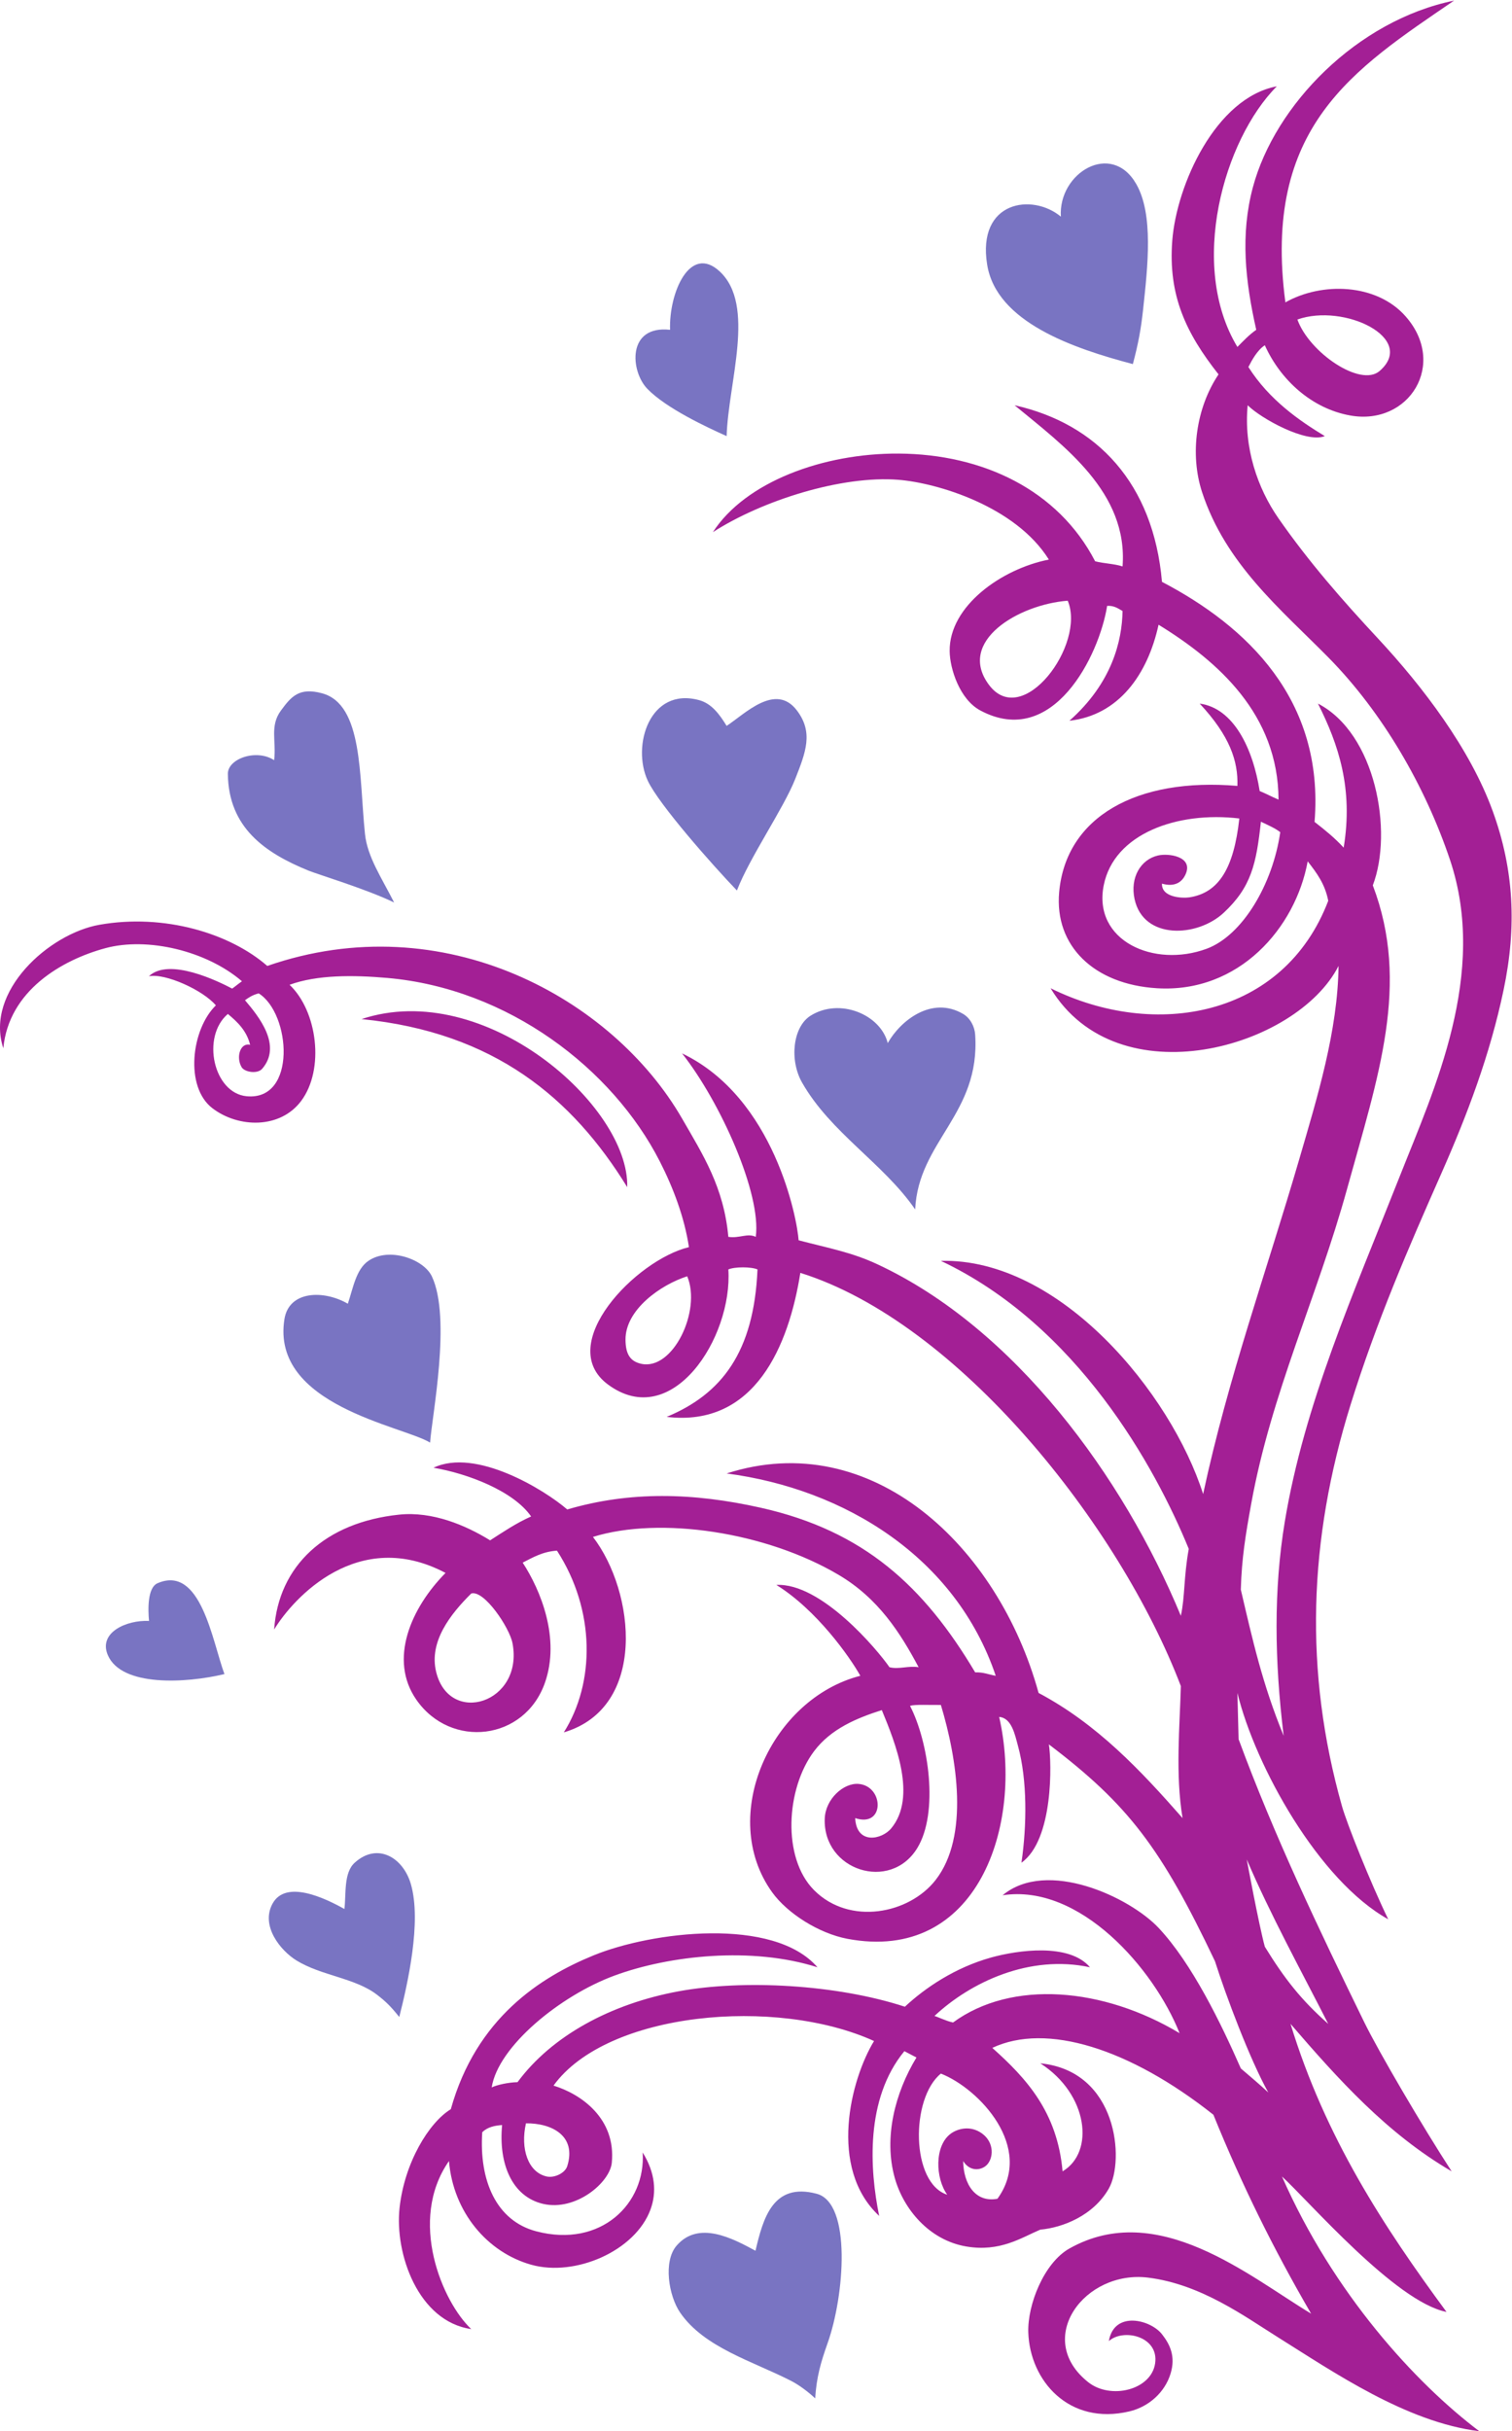
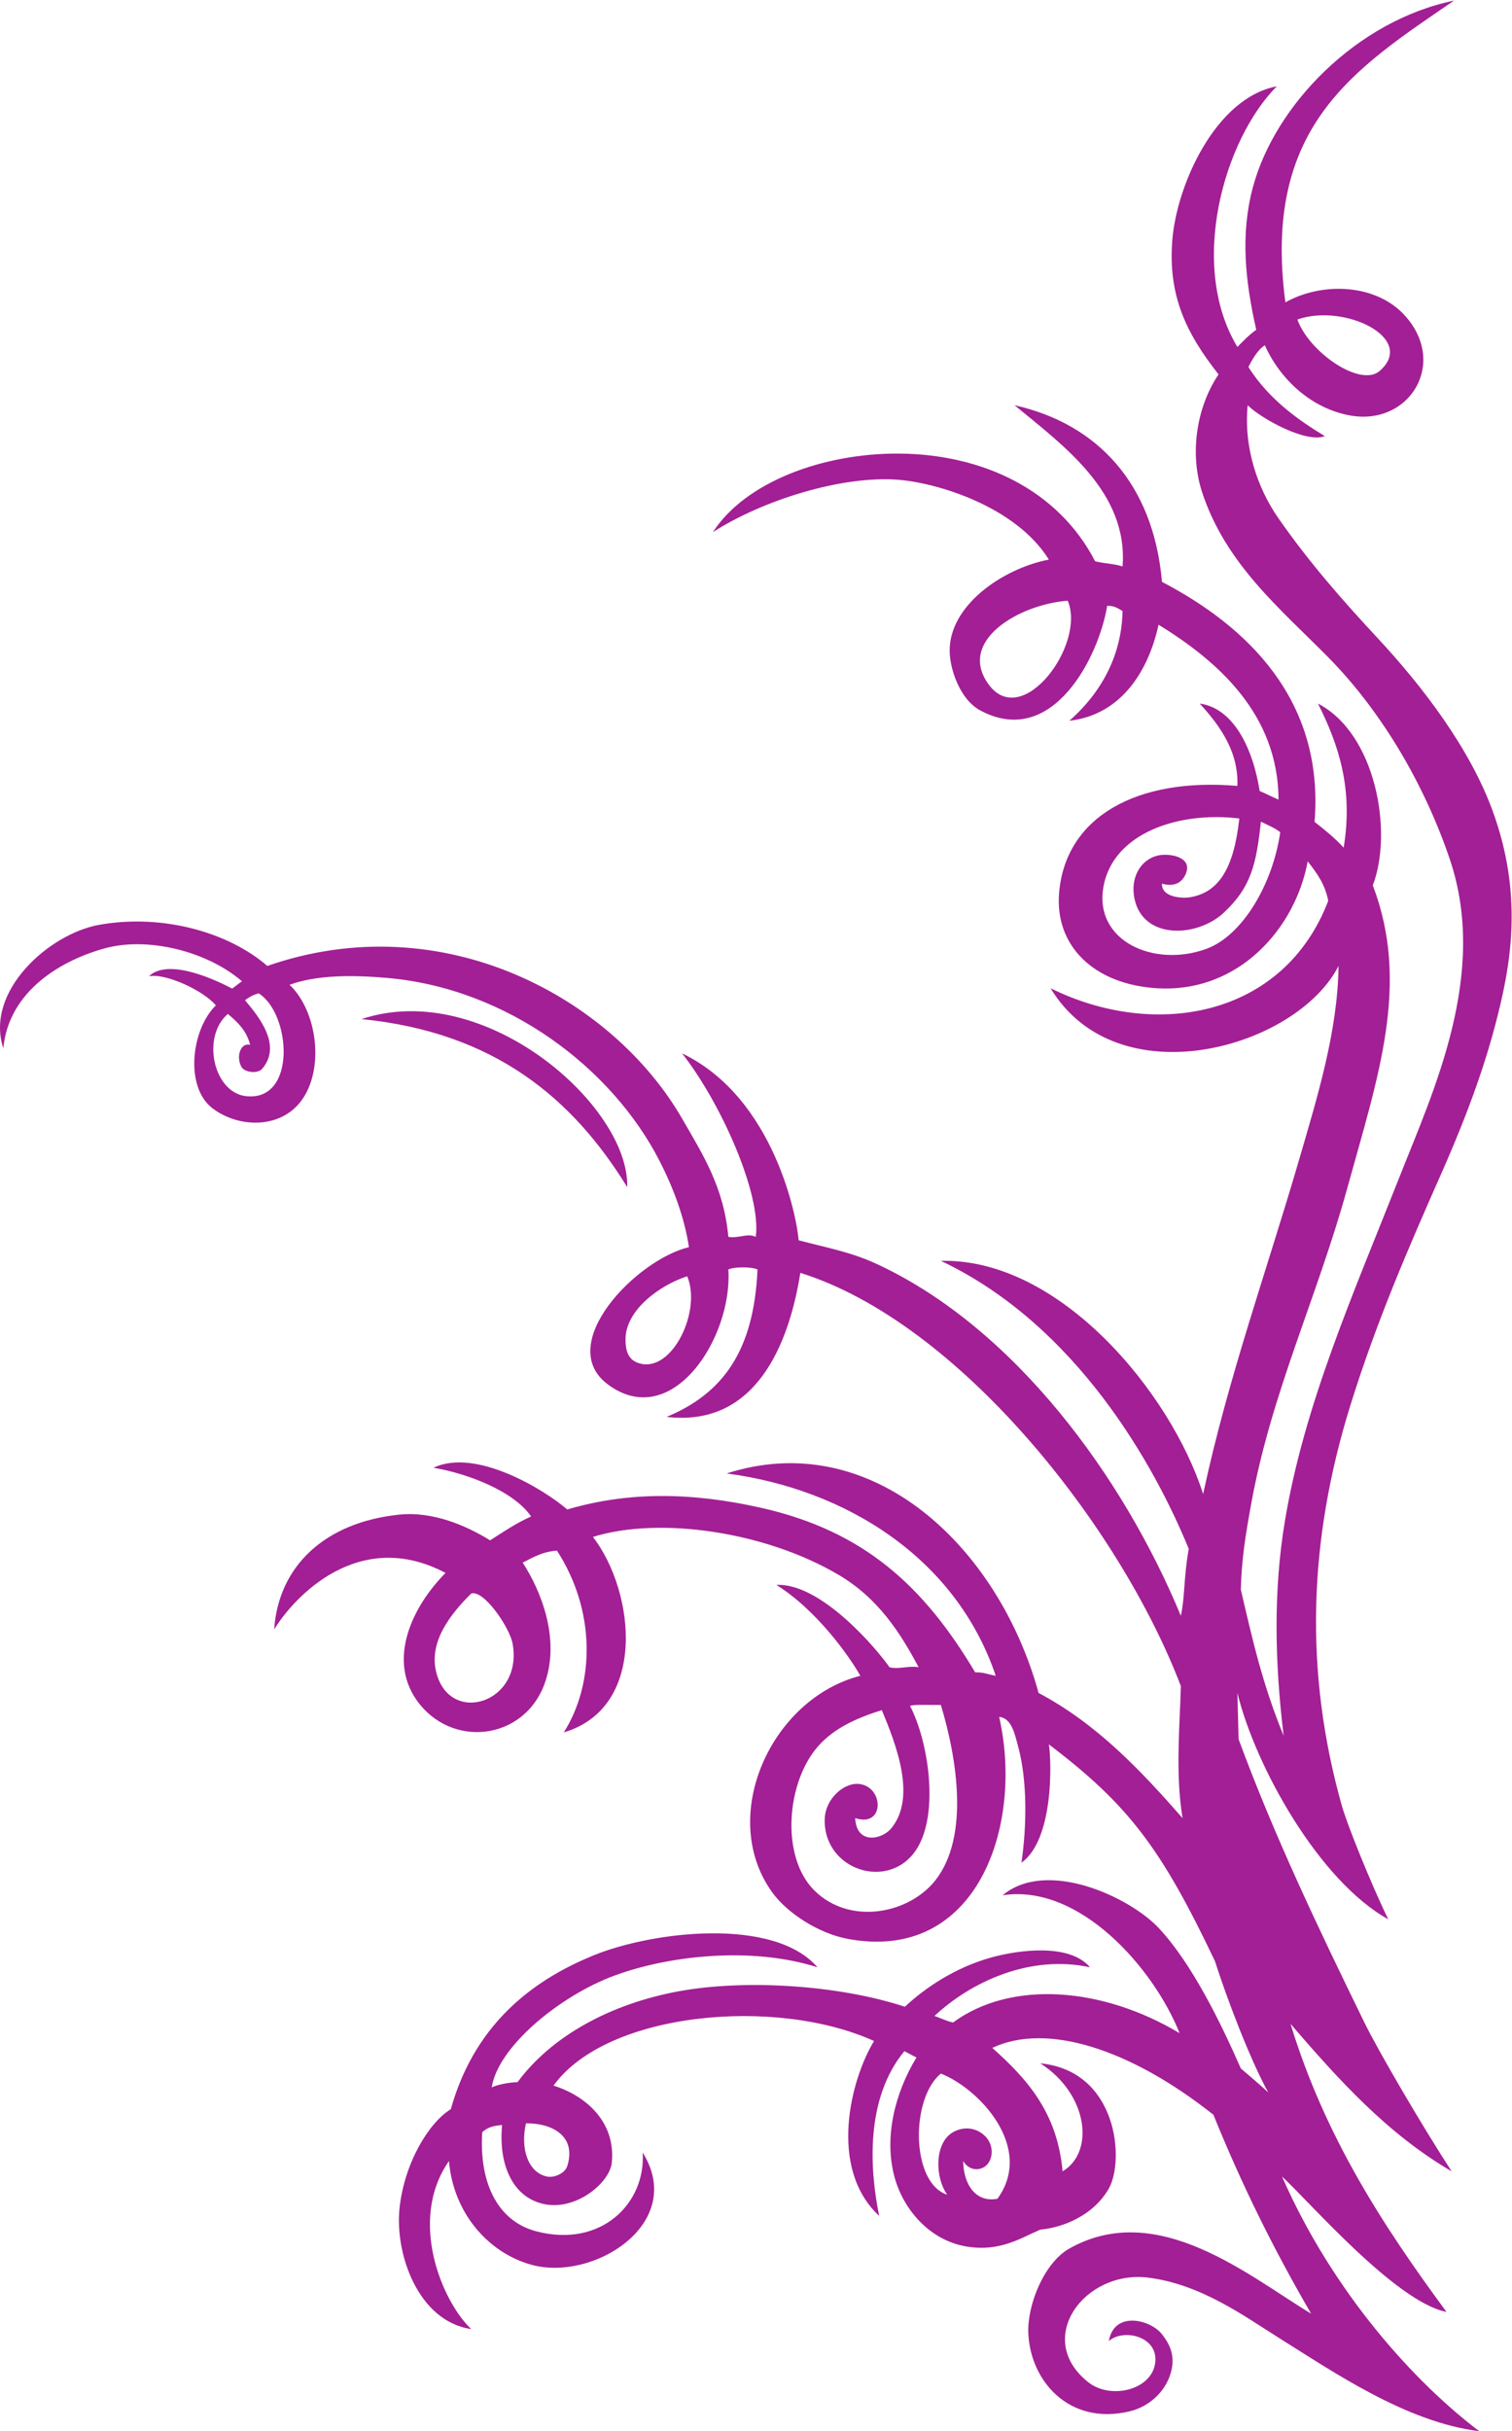
<svg xmlns="http://www.w3.org/2000/svg" viewBox="0 0 543.707 873.92" height="873.92" width="543.707" xml:space="preserve" id="svg2" version="1.1">
  <defs id="defs6" />
  <g transform="matrix(1.333,0,0,-1.333,0,873.92)" id="g10">
    <g transform="scale(0.1)" id="g12">
-       <path id="path14" style="fill:#7974c2;fill-opacity:1;fill-rule:evenodd;stroke:none" d="m 3056.02,5574.2 c -159,42.07 -367.86,112.21 -393.03,268.18 -27.76,172.07 121.97,193.54 198.83,129.45 -7.46,117.66 136.24,205.27 203.43,87.85 46.79,-81.75 31.05,-221.01 18.5,-337.53 -5.72,-53.07 -12.94,-92.51 -27.73,-147.95 z M 2199.03,88.516 c -14.71,14.218 -41.59,35.195 -63.94,46.699 -104.04,53.496 -235.63,89.98 -300.54,184.941 -30.52,44.629 -46.1,137.871 -9.25,180.332 59.25,68.242 150.16,19.981 212.7,-13.867 20.55,86.68 46.51,185.098 165.09,153.692 95.09,-25.176 74.74,-275.586 29.68,-402.305 -18.93,-53.242 -30.02,-92.227 -33.74,-149.492 z M 1077.05,1116.91 c -23.7,29.89 -37.6,42.78 -60.11,60.12 -59.073,45.49 -150.124,50.96 -217.327,92.46 -42.851,26.47 -96.843,92.74 -64.718,152.58 35.375,65.92 140.078,16.45 194.191,-13.87 4.934,40.67 -2.406,97.6 27.746,124.83 61.818,55.84 130.768,13.57 151.448,-57.39 29.78,-102.14 -9.01,-271.03 -31.23,-358.73 z m -471.62,924.75 c -103.742,-24.86 -277.262,-34.78 -314.422,50.86 -26.5,61.05 49.976,95.41 110.972,92.46 -2.738,30.1 -4.683,89.75 23.118,101.74 116.761,50.33 147.492,-155.96 180.332,-245.06 z m 554.84,624.2 c -74.17,45.35 -430.028,100.12 -393.008,332.91 12.285,77.27 106.211,79.14 171.074,41.62 14.367,42.66 22.144,92.75 55.48,115.59 55.734,38.14 149.134,4.63 171.074,-41.62 53.53,-112.76 -0.09,-379.16 -4.62,-448.5 z M 2394.81,3743.2 c 33.67,59.93 118.48,128.57 203.44,78.59 18.82,-11.07 30.89,-33.44 32.38,-55.49 14.51,-214.74 -153.17,-287.09 -161.84,-471.61 -85.91,124.7 -227.94,206.51 -305.16,342.16 -34.47,60.51 -24.99,150.23 23.12,180.32 78.63,49.19 188.84,2.94 208.06,-73.97 z m -434.62,855.39 c 48.78,31.82 131.76,117.77 189.57,41.61 45,-59.28 23.91,-112.68 -4.62,-184.95 -31.29,-79.24 -123.15,-211.9 -157.22,-300.54 -64.87,67.45 -210.46,231.82 -240.43,295.91 -43.95,94.02 4.93,253.86 138.71,217.32 33.13,-9.04 54.34,-37.34 73.99,-69.35 z m -897.01,-476.25 c -74.543,36.07 -205.196,75.51 -230.535,85.8 -117.934,47.93 -216.204,116.15 -217.973,260.98 -0.496,41.11 77.129,68.32 124.844,36.98 6.312,51.16 -12.485,92.19 18.496,134.1 27.277,36.9 48.414,63.2 110.965,46.24 110.91,-30.09 99.515,-224.69 115.593,-379.15 6.461,-62 44.33,-117.2 78.61,-184.95 z m 878.51,1701.54 c 97.67,-91.15 22.98,-298.38 18.5,-443.88 -52.97,23.77 -162.69,74.65 -213.92,127.54 -46.1,47.62 -55.31,172.19 61.33,159.12 -3.41,99.55 53.6,232.33 134.09,157.22 v 0" />
-       <path id="path16" style="fill:#a31f95;fill-opacity:1;fill-rule:evenodd;stroke:none" d="m 3922.56,6554.43 c -271.79,-185.68 -517.77,-340.09 -455.05,-813.78 98.18,55.46 245.05,51.41 323.66,-37 114.42,-128.65 10.38,-295.94 -147.95,-268.17 -105.36,18.48 -189.7,97.14 -231.19,189.57 -20.45,-13.45 -34.71,-39.86 -44.32,-58.75 56.44,-88.97 137.85,-144.91 206.16,-186.3 -50.01,-20.05 -172.15,47.37 -208.09,83.22 -10.96,-114.12 26.35,-223.55 83.24,-305.16 82.59,-118.45 171.88,-220.18 268.18,-323.67 120.99,-130.03 248.3,-296.93 309.61,-465.6 57.58,-158.45 64.93,-311.85 29.49,-481.48 -36.78,-176.02 -98.83,-338.93 -168.03,-495.52 -89.16,-201.75 -174.62,-398.24 -245.05,-624.21 -113.2,-363.19 -125.88,-718.15 -23.12,-1081.95 13.34,-47.25 75.92,-204.24 124.84,-305.18 -186.83,103.85 -358.1,411.27 -406.88,610.33 l 3.23,-124.67 c 96.68,-262.26 216.46,-512.44 338.92,-763.08 38.92,-79.67 157.73,-282.346 235.81,-402.268 -175.17,102.246 -306.13,248.711 -434.64,397.658 93.39,-305.803 251.41,-546.975 420.78,-776.799 -137.48,26.895 -373,300.762 -443.88,365.274 C 3597.26,370.723 3818.69,129.727 3990.53,0 c -196.4,24.102 -392.68,159.18 -541.51,252.266 -91.49,57.226 -208.77,143.886 -351.41,161.816 -171.5,21.582 -310.11,-164.687 -161.82,-282.031 60.04,-47.52 169.72,-21.406 180.32,50.84 10.69,72.89 -85.58,95.254 -124.84,60.117 14.06,82.734 112.32,58.125 143.33,18.496 21.55,-27.539 37.33,-59.688 23.13,-106.328 -15.37,-50.508 -58.85,-89.375 -110.97,-101.739 -163.6,-38.77 -268.46,83.379 -272.8,212.696 -2.5,74.863 42.35,187.988 110.96,226.562 238.13,133.868 484.84,-75.039 651.97,-175.703 -102.73,176.719 -187.12,347.969 -263.57,536.348 -225.68,178.67 -450.44,249.18 -596.46,180.33 91.94,-82.205 175.45,-172.85 189.57,-332.908 87.28,51.562 69.31,208.398 -60.1,291.289 209.28,-20.606 227.65,-262.168 184.94,-337.52 -41.41,-73.086 -124.41,-105.586 -184.94,-110.976 -51.54,-21.875 -108.53,-60.899 -199.6,-45.45 -99.97,16.954 -169.5,100.586 -193.09,185.157 -30.34,108.73 1,229.668 58.62,324.488 l -32.6,17.07 c -106.29,-129 -93.48,-319.644 -67.97,-444.293 -138.82,129.356 -76.51,368.985 -13.87,471.643 -264.25,120.04 -720.7,79.06 -864.64,-120.217 73.66,-22.48 169,-88.223 157.21,-208.066 -5.26,-53.555 -97.23,-131.153 -184.95,-110.977 -84.62,19.473 -120.88,108.75 -110.97,212.695 -20.12,-1.445 -39.12,-5.371 -53.56,-19.296 -8.61,-129.434 37.01,-238.829 146.03,-267.364 174.41,-45.644 295.79,75.45 286.67,212.696 34.53,-55.352 37.93,-107.891 21.28,-153.496 -40.95,-112.188 -203.17,-182.461 -321.68,-149.278 -118.08,33.067 -210.55,141.289 -222.07,279.649 -111.7,-159.825 -17.68,-380.176 60.1,-453.145 -142.53,20.449 -207.17,202.539 -193.32,327.559 13.39,120.996 78.71,229.082 138.19,265.41 68.77,246.13 242.33,356.35 384.73,414.65 157.77,64.61 486.02,104.96 604.41,-31.99 -177.14,56.48 -399.43,32.09 -547.17,-22.21 -147.03,-54.06 -314.6,-191.37 -331.64,-301.661 13.93,6.758 45.46,13.672 69.64,14.082 92.59,125.389 252.31,211.469 434.63,245.039 174.79,32.19 425.81,18.63 610.33,-41.6 54.21,50.58 135.03,105.6 232.92,132.79 71.69,19.9 210.49,39.59 266.46,-26.44 -163.34,35.19 -322.27,-40.28 -419.61,-131.31 9.78,-2.66 31.61,-13.75 50.15,-17.56 158.56,116.17 405.08,94.75 611.1,-28.85 -69.42,174.55 -269.42,403.97 -477.46,371.92 119.99,99.7 342.98,-5.16 420.76,-87.88 90.16,-95.87 168.7,-257.93 221.94,-379.136 24.89,-21.368 50.09,-42.383 73.99,-64.727 -49.43,88.553 -114.03,260.173 -143.78,353.923 -145.25,305.35 -233.37,421.8 -448.08,584.69 7.7,-47.91 12.95,-257.44 -73.97,-319.04 14.75,101.48 15.9,222.34 -9.24,314.43 -8.3,30.37 -16.95,76.09 -50.88,78.61 66.67,-292.07 -58.5,-664.7 -409.59,-598.26 -76.32,14.46 -161.79,68.24 -203.08,125.84 -146.85,204.79 -2.34,521.8 238.16,583.38 -28.29,50.65 -117.51,177.42 -226.56,245.06 121,6.31 273.17,-175.47 305.17,-221.93 25.04,-6.49 51.74,4.74 78.6,0 -49.49,92.95 -108.59,185.48 -215.08,248.65 -196.44,116.46 -482.75,158.9 -663.43,102.73 114.32,-148.86 146.8,-460.49 -78.61,-527.09 84.47,133.56 85.61,329.53 -18.49,490.1 -38.87,-2.73 -64.89,-18.32 -92.47,-32.36 48.44,-74.2 101.87,-204.2 60.11,-323.65 -54.79,-156.78 -254.09,-179.24 -346.78,-46.25 -75.53,108.35 -14.95,247.5 78.6,342.14 -235.691,124.59 -410.917,-67.67 -462.374,-152.57 11.734,171.91 137.922,289.19 337.534,309.8 89.51,9.24 179,-28.52 245.06,-69.36 33.36,21.35 70.7,46.86 110.62,64.38 -47.95,69.2 -172.31,116.03 -263.29,131.39 113.9,54.39 299.53,-59.46 360.74,-112.54 169.2,49.74 339.64,45.6 522.46,4.61 278.77,-62.48 440.3,-212.62 577.99,-443.87 22.41,0.82 37.05,-6.09 55.48,-9.24 -107.93,320 -407.88,504.01 -725.92,545.61 391.81,126.05 732.78,-196.6 841.51,-591.86 158.03,-83.92 275.25,-208.71 388.4,-337.52 -19.78,117.85 -7.49,248.63 -4.62,356.02 -165.66,434.27 -600.82,981.25 -1026.48,1114.31 -31.04,-195.15 -121.77,-416.7 -360.64,-388.38 148.4,61.82 235.44,174.32 245.05,397.64 -17.07,7.46 -61.53,7.44 -78.61,0 11.92,-183.55 -151.82,-438.44 -324.88,-310.23 -145.22,107.59 75.96,336.19 218.54,370.35 -12.1,80.31 -42.31,160.06 -78.6,231.19 -127.82,250.45 -409.52,466.34 -735.18,494.73 -92.117,8.04 -189.684,8.61 -263.551,-18.5 75.082,-70.97 95.043,-227.91 31.266,-313.19 -56.797,-75.94 -169.348,-73.11 -239.332,-19.71 -75.383,57.51 -57.125,212.82 9.242,277.42 -34.926,41.41 -136.879,87.35 -180.719,78.53 54.488,51.65 187.484,-13.71 224.664,-33.26 5.461,3.53 17.984,14.03 26.43,19.7 C 557.328,3992 397.938,4029.93 284.258,3999.16 166.957,3967.43 23.688,3884.76 8.953,3729.32 -41.621,3882.75 132.578,4038.25 267.895,4062.23 c 175.214,31.06 352.55,-23.16 453.125,-110.97 476.86,165.51 932.94,-88.82 1118.94,-411.52 56.52,-98.03 112.56,-184.82 124.84,-319.04 30.03,-4.63 51.51,10.92 73.99,0 15.65,115.81 -94.84,362.78 -198.83,494.76 249.92,-119.57 310.91,-448.38 314.4,-504 82.43,-21.58 142.91,-32.2 212.7,-64.74 370.2,-172.62 662.82,-572.31 818.42,-947.87 11.41,52.2 7.47,103.86 21.36,180.41 -90.75,221.6 -300.86,602.77 -668.7,776.72 321.22,7.98 621.01,-357.11 707.45,-628.85 66.85,312.19 170.91,599.94 258.91,901.65 49.37,169.3 104.37,347.38 106.36,522.48 -112.51,-221.51 -595.8,-359.31 -776.8,-60.11 281.22,-139.26 628.97,-78.69 749.05,235.81 -8.8,45.15 -30.59,74.6 -55.48,106.34 -32.58,-179.14 -185.22,-355.87 -406.9,-342.15 -169.88,10.51 -276.48,114.48 -263.54,258.92 18.28,204.02 210.21,309.77 480.87,286.69 2.19,67.18 -20.76,135.17 -101.73,221.94 90.98,-12.08 143.48,-119.99 161.83,-235.82 15.73,-6.25 31.61,-15.01 50.86,-23.12 -1.07,229.47 -162.17,372.41 -323.66,471.63 -29.34,-134.07 -107.29,-244.05 -240.44,-258.94 115.51,102.25 141.93,216.23 143.34,295.93 -11.9,6.58 -22.05,14.92 -41.61,13.86 -21.16,-133.6 -145.93,-386.99 -342.16,-282.04 -55.51,29.69 -82.09,112.17 -82.68,159.79 -1.54,121.73 140.05,221.99 267.62,247.1 -89.93,144.06 -301.81,206.81 -405.63,215.11 -153.23,12.27 -367.85,-55.62 -500.61,-141.13 87.62,135.48 297.42,213.07 501.22,211.82 227.24,-1.39 430.41,-98.35 529.88,-290.43 23.2,-6.09 52,-6.57 73.97,-13.87 15.25,199.73 -157.94,324.71 -291.3,434.63 222.9,-49.93 374.61,-211.04 397.64,-476.24 228.13,-119.19 438.45,-317.27 411.61,-647.32 28.65,-22.24 54.11,-42.9 78.52,-69.37 26.23,158.87 -13.76,278.22 -69.35,388.41 155.32,-79.97 203.51,-344.5 147.95,-490.13 101.31,-266.34 15.08,-512.91 -69.35,-818.39 -81.23,-293.93 -204.6,-550.12 -258.94,-850.79 -14.55,-80.5 -25.43,-144.7 -27.74,-229.96 31.88,-136.32 58.34,-255.23 115.59,-394.23 -24.78,202.32 -27.37,394.18 3.06,577.67 52.44,316.25 184.47,613.03 311.35,934.29 90.92,230.18 237.67,543.15 134.09,850.77 -66.21,196.67 -181.09,396.44 -328.28,545.61 -127.94,129.66 -276.47,251.01 -340.23,445.01 -33.75,102.7 -16.28,227.74 44.32,317.9 -87.79,111.21 -136.2,212.88 -124.84,360.65 11.5,149.65 116.7,385.05 282.03,416.14 -143.56,-144.38 -239.01,-483.36 -106.33,-702.81 16.1,16.27 31.8,32.93 50.85,46.23 -29.74,131.47 -43.12,256.5 -9.24,383.77 59.29,222.7 281.38,450.27 542.89,504 z M 1692.01,3354.79 c -147.34,239.34 -358.29,417.64 -716.69,453.14 331.77,110.36 722.95,-234.19 716.69,-453.14 z M 3499.9,5694.41 c 31.62,-88.58 170.3,-183.72 221.92,-138.71 101.03,88.06 -95.8,183.42 -221.92,138.71 z m -832.28,-984.86 c 90.99,-122.48 262.44,108.95 212.69,226.58 -131.46,-9.9 -300.11,-108.88 -212.69,-226.58 z m 309.79,-540.98 c -29.58,-149.57 135.46,-223.33 277.41,-171.08 96.84,35.65 178.51,173.91 198.83,314.42 -13.66,10.7 -29.61,17.52 -52.2,28.31 -12.35,-113.59 -25.86,-176.26 -100.39,-245.63 -71.61,-66.66 -216.52,-73.18 -240.43,36.99 -12.54,57.75 16.34,106.69 63.12,117.52 29.16,6.74 93.55,-2.85 75.59,-48.15 -10.62,-26.81 -33.58,-36.79 -64.74,-27.75 -1.58,-37.99 56.19,-39.73 73.99,-36.99 78.71,12.09 119.78,77.31 134.64,212.69 -167.98,19.99 -338.32,-41.28 -365.82,-180.33 z M 665.527,3599.86 c 135.739,-12.64 118.938,223.26 32.368,277.42 -16.879,-4.33 -26.875,-11.12 -36.989,-18.49 38.211,-44.89 100.41,-122.54 46.242,-184.95 -12.621,-14.54 -47.445,-9.22 -55.484,4.61 -15.555,26.77 -3.543,66.9 23.109,60.12 -9.535,38.23 -34.007,61.54 -60.101,83.22 -72.098,-61.29 -39.031,-213.56 50.855,-221.93 z M 1687.38,2943.28 c 0.32,-39.84 13.32,-58.16 41.62,-64.73 86.31,-20.07 163.77,143.52 124.83,235.81 -71.8,-22.86 -167.08,-90.22 -166.45,-171.08 z M 1176.5,2047.85 c 35.61,-147.26 236.68,-84.51 206.06,77.03 -8,42.21 -76.75,144.44 -111.32,134.08 -55.73,-55.21 -114.49,-129.47 -94.74,-211.11 z m 1278.42,-91.91 c 49.96,-96.14 78.35,-287.27 19.56,-383.48 -72.84,-119.2 -255.05,-60.29 -249.62,79.65 2.04,52.71 50.74,96.64 91.21,93.36 68.88,-5.59 71.55,-118.95 -9.12,-92.21 3.58,-72.15 71.57,-58.38 97.1,-27.75 70.63,84.7 10.75,231.95 -25.26,319.04 -67.46,-21.58 -137.1,-50.19 -182.81,-110.98 -75.63,-100.6 -86.84,-287.2 0,-374.51 95.81,-96.31 257.11,-64.18 328.29,27.74 90.96,117.44 57.55,326.72 13.87,471.62 -30.37,-0.45 -70.3,1.89 -83.22,-2.48 z m 957.11,-649.46 c 53.65,-87.07 98.25,-143.77 171.08,-208.06 -69.7,136.81 -158.12,298.18 -219.66,443.16 -1.02,3.62 32.78,-177.32 48.58,-235.1 z M 2690.74,626.777 c 100.17,138.145 -48.96,296.875 -152.6,337.559 -82.41,-67.129 -80.96,-295.391 17.14,-326.602 -32.14,44.375 -34.92,132.09 9.56,164.649 17.39,12.734 48.41,21.66 77.73,4.726 38.08,-21.953 39.31,-64.863 21.84,-86.523 -13.58,-16.816 -46.6,-23.516 -66.16,7.93 0.84,-62.266 33.13,-112.852 92.49,-101.739 z m -1216.05,60.118 c 20.81,-4.668 49.58,9.043 55.49,27.753 25.91,82.188 -42.04,116.387 -111.33,115.586 -15.68,-68.984 5.95,-132.168 55.84,-143.339 v 0" />
+       <path id="path16" style="fill:#a31f95;fill-opacity:1;fill-rule:evenodd;stroke:none" d="m 3922.56,6554.43 c -271.79,-185.68 -517.77,-340.09 -455.05,-813.78 98.18,55.46 245.05,51.41 323.66,-37 114.42,-128.65 10.38,-295.94 -147.95,-268.17 -105.36,18.48 -189.7,97.14 -231.19,189.57 -20.45,-13.45 -34.71,-39.86 -44.32,-58.75 56.44,-88.97 137.85,-144.91 206.16,-186.3 -50.01,-20.05 -172.15,47.37 -208.09,83.22 -10.96,-114.12 26.35,-223.55 83.24,-305.16 82.59,-118.45 171.88,-220.18 268.18,-323.67 120.99,-130.03 248.3,-296.93 309.61,-465.6 57.58,-158.45 64.93,-311.85 29.49,-481.48 -36.78,-176.02 -98.83,-338.93 -168.03,-495.52 -89.16,-201.75 -174.62,-398.24 -245.05,-624.21 -113.2,-363.19 -125.88,-718.15 -23.12,-1081.95 13.34,-47.25 75.92,-204.24 124.84,-305.18 -186.83,103.85 -358.1,411.27 -406.88,610.33 l 3.23,-124.67 c 96.68,-262.26 216.46,-512.44 338.92,-763.08 38.92,-79.67 157.73,-282.346 235.81,-402.268 -175.17,102.246 -306.13,248.711 -434.64,397.658 93.39,-305.803 251.41,-546.975 420.78,-776.799 -137.48,26.895 -373,300.762 -443.88,365.274 C 3597.26,370.723 3818.69,129.727 3990.53,0 c -196.4,24.102 -392.68,159.18 -541.51,252.266 -91.49,57.226 -208.77,143.886 -351.41,161.816 -171.5,21.582 -310.11,-164.687 -161.82,-282.031 60.04,-47.52 169.72,-21.406 180.32,50.84 10.69,72.89 -85.58,95.254 -124.84,60.117 14.06,82.734 112.32,58.125 143.33,18.496 21.55,-27.539 37.33,-59.688 23.13,-106.328 -15.37,-50.508 -58.85,-89.375 -110.97,-101.739 -163.6,-38.77 -268.46,83.379 -272.8,212.696 -2.5,74.863 42.35,187.988 110.96,226.562 238.13,133.868 484.84,-75.039 651.97,-175.703 -102.73,176.719 -187.12,347.969 -263.57,536.348 -225.68,178.67 -450.44,249.18 -596.46,180.33 91.94,-82.205 175.45,-172.85 189.57,-332.908 87.28,51.562 69.31,208.398 -60.1,291.289 209.28,-20.606 227.65,-262.168 184.94,-337.52 -41.41,-73.086 -124.41,-105.586 -184.94,-110.976 -51.54,-21.875 -108.53,-60.899 -199.6,-45.45 -99.97,16.954 -169.5,100.586 -193.09,185.157 -30.34,108.73 1,229.668 58.62,324.488 l -32.6,17.07 c -106.29,-129 -93.48,-319.644 -67.97,-444.293 -138.82,129.356 -76.51,368.985 -13.87,471.643 -264.25,120.04 -720.7,79.06 -864.64,-120.217 73.66,-22.48 169,-88.223 157.21,-208.066 -5.26,-53.555 -97.23,-131.153 -184.95,-110.977 -84.62,19.473 -120.88,108.75 -110.97,212.695 -20.12,-1.445 -39.12,-5.371 -53.56,-19.296 -8.61,-129.434 37.01,-238.829 146.03,-267.364 174.41,-45.644 295.79,75.45 286.67,212.696 34.53,-55.352 37.93,-107.891 21.28,-153.496 -40.95,-112.188 -203.17,-182.461 -321.68,-149.278 -118.08,33.067 -210.55,141.289 -222.07,279.649 -111.7,-159.825 -17.68,-380.176 60.1,-453.145 -142.53,20.449 -207.17,202.539 -193.32,327.559 13.39,120.996 78.71,229.082 138.19,265.41 68.77,246.13 242.33,356.35 384.73,414.65 157.77,64.61 486.02,104.96 604.41,-31.99 -177.14,56.48 -399.43,32.09 -547.17,-22.21 -147.03,-54.06 -314.6,-191.37 -331.64,-301.661 13.93,6.758 45.46,13.672 69.64,14.082 92.59,125.389 252.31,211.469 434.63,245.039 174.79,32.19 425.81,18.63 610.33,-41.6 54.21,50.58 135.03,105.6 232.92,132.79 71.69,19.9 210.49,39.59 266.46,-26.44 -163.34,35.19 -322.27,-40.28 -419.61,-131.31 9.78,-2.66 31.61,-13.75 50.15,-17.56 158.56,116.17 405.08,94.75 611.1,-28.85 -69.42,174.55 -269.42,403.97 -477.46,371.92 119.99,99.7 342.98,-5.16 420.76,-87.88 90.16,-95.87 168.7,-257.93 221.94,-379.136 24.89,-21.368 50.09,-42.383 73.99,-64.727 -49.43,88.553 -114.03,260.173 -143.78,353.923 -145.25,305.35 -233.37,421.8 -448.08,584.69 7.7,-47.91 12.95,-257.44 -73.97,-319.04 14.75,101.48 15.9,222.34 -9.24,314.43 -8.3,30.37 -16.95,76.09 -50.88,78.61 66.67,-292.07 -58.5,-664.7 -409.59,-598.26 -76.32,14.46 -161.79,68.24 -203.08,125.84 -146.85,204.79 -2.34,521.8 238.16,583.38 -28.29,50.65 -117.51,177.42 -226.56,245.06 121,6.31 273.17,-175.47 305.17,-221.93 25.04,-6.49 51.74,4.74 78.6,0 -49.49,92.95 -108.59,185.48 -215.08,248.65 -196.44,116.46 -482.75,158.9 -663.43,102.73 114.32,-148.86 146.8,-460.49 -78.61,-527.09 84.47,133.56 85.61,329.53 -18.49,490.1 -38.87,-2.73 -64.89,-18.32 -92.47,-32.36 48.44,-74.2 101.87,-204.2 60.11,-323.65 -54.79,-156.78 -254.09,-179.24 -346.78,-46.25 -75.53,108.35 -14.95,247.5 78.6,342.14 -235.691,124.59 -410.917,-67.67 -462.374,-152.57 11.734,171.91 137.922,289.19 337.534,309.8 89.51,9.24 179,-28.52 245.06,-69.36 33.36,21.35 70.7,46.86 110.62,64.38 -47.95,69.2 -172.31,116.03 -263.29,131.39 113.9,54.39 299.53,-59.46 360.74,-112.54 169.2,49.74 339.64,45.6 522.46,4.61 278.77,-62.48 440.3,-212.62 577.99,-443.87 22.41,0.82 37.05,-6.09 55.48,-9.24 -107.93,320 -407.88,504.01 -725.92,545.61 391.81,126.05 732.78,-196.6 841.51,-591.86 158.03,-83.92 275.25,-208.71 388.4,-337.52 -19.78,117.85 -7.49,248.63 -4.62,356.02 -165.66,434.27 -600.82,981.25 -1026.48,1114.31 -31.04,-195.15 -121.77,-416.7 -360.64,-388.38 148.4,61.82 235.44,174.32 245.05,397.64 -17.07,7.46 -61.53,7.44 -78.61,0 11.92,-183.55 -151.82,-438.44 -324.88,-310.23 -145.22,107.59 75.96,336.19 218.54,370.35 -12.1,80.31 -42.31,160.06 -78.6,231.19 -127.82,250.45 -409.52,466.34 -735.18,494.73 -92.117,8.04 -189.684,8.61 -263.551,-18.5 75.082,-70.97 95.043,-227.91 31.266,-313.19 -56.797,-75.94 -169.348,-73.11 -239.332,-19.71 -75.383,57.51 -57.125,212.82 9.242,277.42 -34.926,41.41 -136.879,87.35 -180.719,78.53 54.488,51.65 187.484,-13.71 224.664,-33.26 5.461,3.53 17.984,14.03 26.43,19.7 C 557.328,3992 397.938,4029.93 284.258,3999.16 166.957,3967.43 23.688,3884.76 8.953,3729.32 -41.621,3882.75 132.578,4038.25 267.895,4062.23 c 175.214,31.06 352.55,-23.16 453.125,-110.97 476.86,165.51 932.94,-88.82 1118.94,-411.52 56.52,-98.03 112.56,-184.82 124.84,-319.04 30.03,-4.63 51.51,10.92 73.99,0 15.65,115.81 -94.84,362.78 -198.83,494.76 249.92,-119.57 310.91,-448.38 314.4,-504 82.43,-21.58 142.91,-32.2 212.7,-64.74 370.2,-172.62 662.82,-572.31 818.42,-947.87 11.41,52.2 7.47,103.86 21.36,180.41 -90.75,221.6 -300.86,602.77 -668.7,776.72 321.22,7.98 621.01,-357.11 707.45,-628.85 66.85,312.19 170.91,599.94 258.91,901.65 49.37,169.3 104.37,347.38 106.36,522.48 -112.51,-221.51 -595.8,-359.31 -776.8,-60.11 281.22,-139.26 628.97,-78.69 749.05,235.81 -8.8,45.15 -30.59,74.6 -55.48,106.34 -32.58,-179.14 -185.22,-355.87 -406.9,-342.15 -169.88,10.51 -276.48,114.48 -263.54,258.92 18.28,204.02 210.21,309.77 480.87,286.69 2.19,67.18 -20.76,135.17 -101.73,221.94 90.98,-12.08 143.48,-119.99 161.83,-235.82 15.73,-6.25 31.61,-15.01 50.86,-23.12 -1.07,229.47 -162.17,372.41 -323.66,471.63 -29.34,-134.07 -107.29,-244.05 -240.44,-258.94 115.51,102.25 141.93,216.23 143.34,295.93 -11.9,6.58 -22.05,14.92 -41.61,13.86 -21.16,-133.6 -145.93,-386.99 -342.16,-282.04 -55.51,29.69 -82.09,112.17 -82.68,159.79 -1.54,121.73 140.05,221.99 267.62,247.1 -89.93,144.06 -301.81,206.81 -405.63,215.11 -153.23,12.27 -367.85,-55.62 -500.61,-141.13 87.62,135.48 297.42,213.07 501.22,211.82 227.24,-1.39 430.41,-98.35 529.88,-290.43 23.2,-6.09 52,-6.57 73.97,-13.87 15.25,199.73 -157.94,324.71 -291.3,434.63 222.9,-49.93 374.61,-211.04 397.64,-476.24 228.13,-119.19 438.45,-317.27 411.61,-647.32 28.65,-22.24 54.11,-42.9 78.52,-69.37 26.23,158.87 -13.76,278.22 -69.35,388.41 155.32,-79.97 203.51,-344.5 147.95,-490.13 101.31,-266.34 15.08,-512.91 -69.35,-818.39 -81.23,-293.93 -204.6,-550.12 -258.94,-850.79 -14.55,-80.5 -25.43,-144.7 -27.74,-229.96 31.88,-136.32 58.34,-255.23 115.59,-394.23 -24.78,202.32 -27.37,394.18 3.06,577.67 52.44,316.25 184.47,613.03 311.35,934.29 90.92,230.18 237.67,543.15 134.09,850.77 -66.21,196.67 -181.09,396.44 -328.28,545.61 -127.94,129.66 -276.47,251.01 -340.23,445.01 -33.75,102.7 -16.28,227.74 44.32,317.9 -87.79,111.21 -136.2,212.88 -124.84,360.65 11.5,149.65 116.7,385.05 282.03,416.14 -143.56,-144.38 -239.01,-483.36 -106.33,-702.81 16.1,16.27 31.8,32.93 50.85,46.23 -29.74,131.47 -43.12,256.5 -9.24,383.77 59.29,222.7 281.38,450.27 542.89,504 z M 1692.01,3354.79 c -147.34,239.34 -358.29,417.64 -716.69,453.14 331.77,110.36 722.95,-234.19 716.69,-453.14 z M 3499.9,5694.41 c 31.62,-88.58 170.3,-183.72 221.92,-138.71 101.03,88.06 -95.8,183.42 -221.92,138.71 z m -832.28,-984.86 c 90.99,-122.48 262.44,108.95 212.69,226.58 -131.46,-9.9 -300.11,-108.88 -212.69,-226.58 z m 309.79,-540.98 c -29.58,-149.57 135.46,-223.33 277.41,-171.08 96.84,35.65 178.51,173.91 198.83,314.42 -13.66,10.7 -29.61,17.52 -52.2,28.31 -12.35,-113.59 -25.86,-176.26 -100.39,-245.63 -71.61,-66.66 -216.52,-73.18 -240.43,36.99 -12.54,57.75 16.34,106.69 63.12,117.52 29.16,6.74 93.55,-2.85 75.59,-48.15 -10.62,-26.81 -33.58,-36.79 -64.74,-27.75 -1.58,-37.99 56.19,-39.73 73.99,-36.99 78.71,12.09 119.78,77.31 134.64,212.69 -167.98,19.99 -338.32,-41.28 -365.82,-180.33 z M 665.527,3599.86 c 135.739,-12.64 118.938,223.26 32.368,277.42 -16.879,-4.33 -26.875,-11.12 -36.989,-18.49 38.211,-44.89 100.41,-122.54 46.242,-184.95 -12.621,-14.54 -47.445,-9.22 -55.484,4.61 -15.555,26.77 -3.543,66.9 23.109,60.12 -9.535,38.23 -34.007,61.54 -60.101,83.22 -72.098,-61.29 -39.031,-213.56 50.855,-221.93 z M 1687.38,2943.28 c 0.32,-39.84 13.32,-58.16 41.62,-64.73 86.31,-20.07 163.77,143.52 124.83,235.81 -71.8,-22.86 -167.08,-90.22 -166.45,-171.08 z M 1176.5,2047.85 c 35.61,-147.26 236.68,-84.51 206.06,77.03 -8,42.21 -76.75,144.44 -111.32,134.08 -55.73,-55.21 -114.49,-129.47 -94.74,-211.11 z m 1278.42,-91.91 c 49.96,-96.14 78.35,-287.27 19.56,-383.48 -72.84,-119.2 -255.05,-60.29 -249.62,79.65 2.04,52.71 50.74,96.64 91.21,93.36 68.88,-5.59 71.55,-118.95 -9.12,-92.21 3.58,-72.15 71.57,-58.38 97.1,-27.75 70.63,84.7 10.75,231.95 -25.26,319.04 -67.46,-21.58 -137.1,-50.19 -182.81,-110.98 -75.63,-100.6 -86.84,-287.2 0,-374.51 95.81,-96.31 257.11,-64.18 328.29,27.74 90.96,117.44 57.55,326.72 13.87,471.62 -30.37,-0.45 -70.3,1.89 -83.22,-2.48 z m 957.11,-649.46 z M 2690.74,626.777 c 100.17,138.145 -48.96,296.875 -152.6,337.559 -82.41,-67.129 -80.96,-295.391 17.14,-326.602 -32.14,44.375 -34.92,132.09 9.56,164.649 17.39,12.734 48.41,21.66 77.73,4.726 38.08,-21.953 39.31,-64.863 21.84,-86.523 -13.58,-16.816 -46.6,-23.516 -66.16,7.93 0.84,-62.266 33.13,-112.852 92.49,-101.739 z m -1216.05,60.118 c 20.81,-4.668 49.58,9.043 55.49,27.753 25.91,82.188 -42.04,116.387 -111.33,115.586 -15.68,-68.984 5.95,-132.168 55.84,-143.339 v 0" />
    </g>
  </g>
</svg>